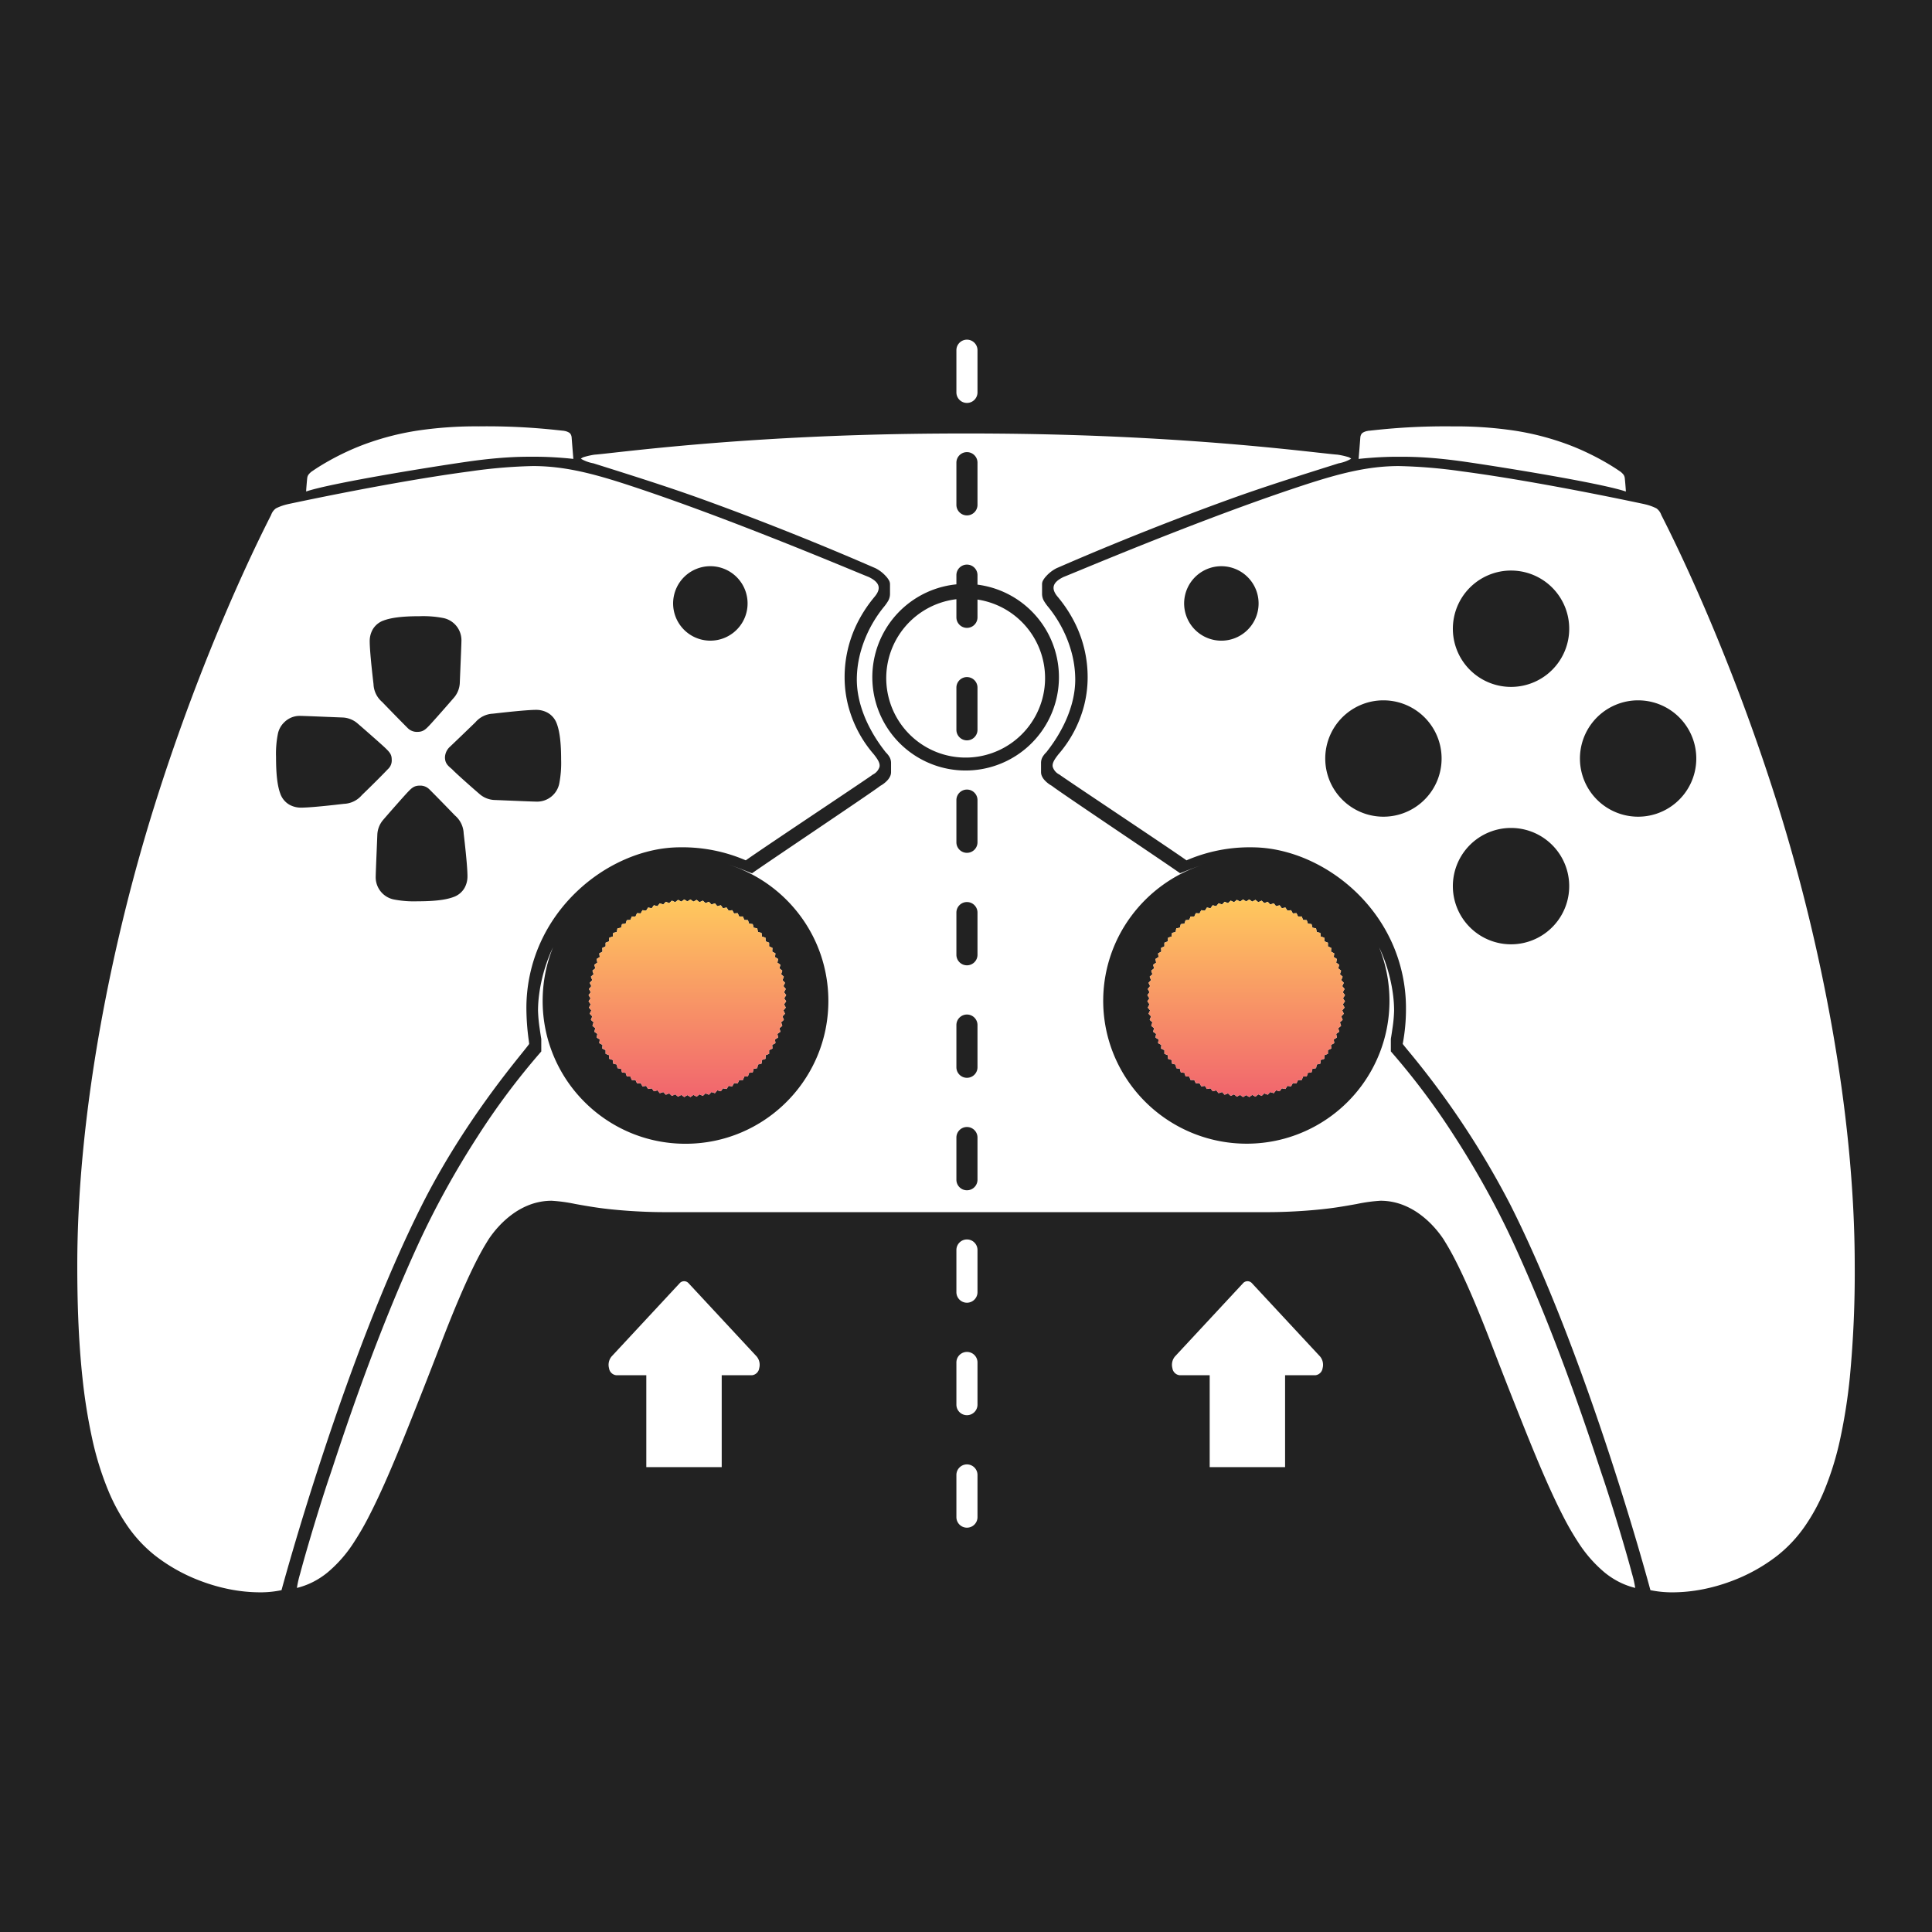
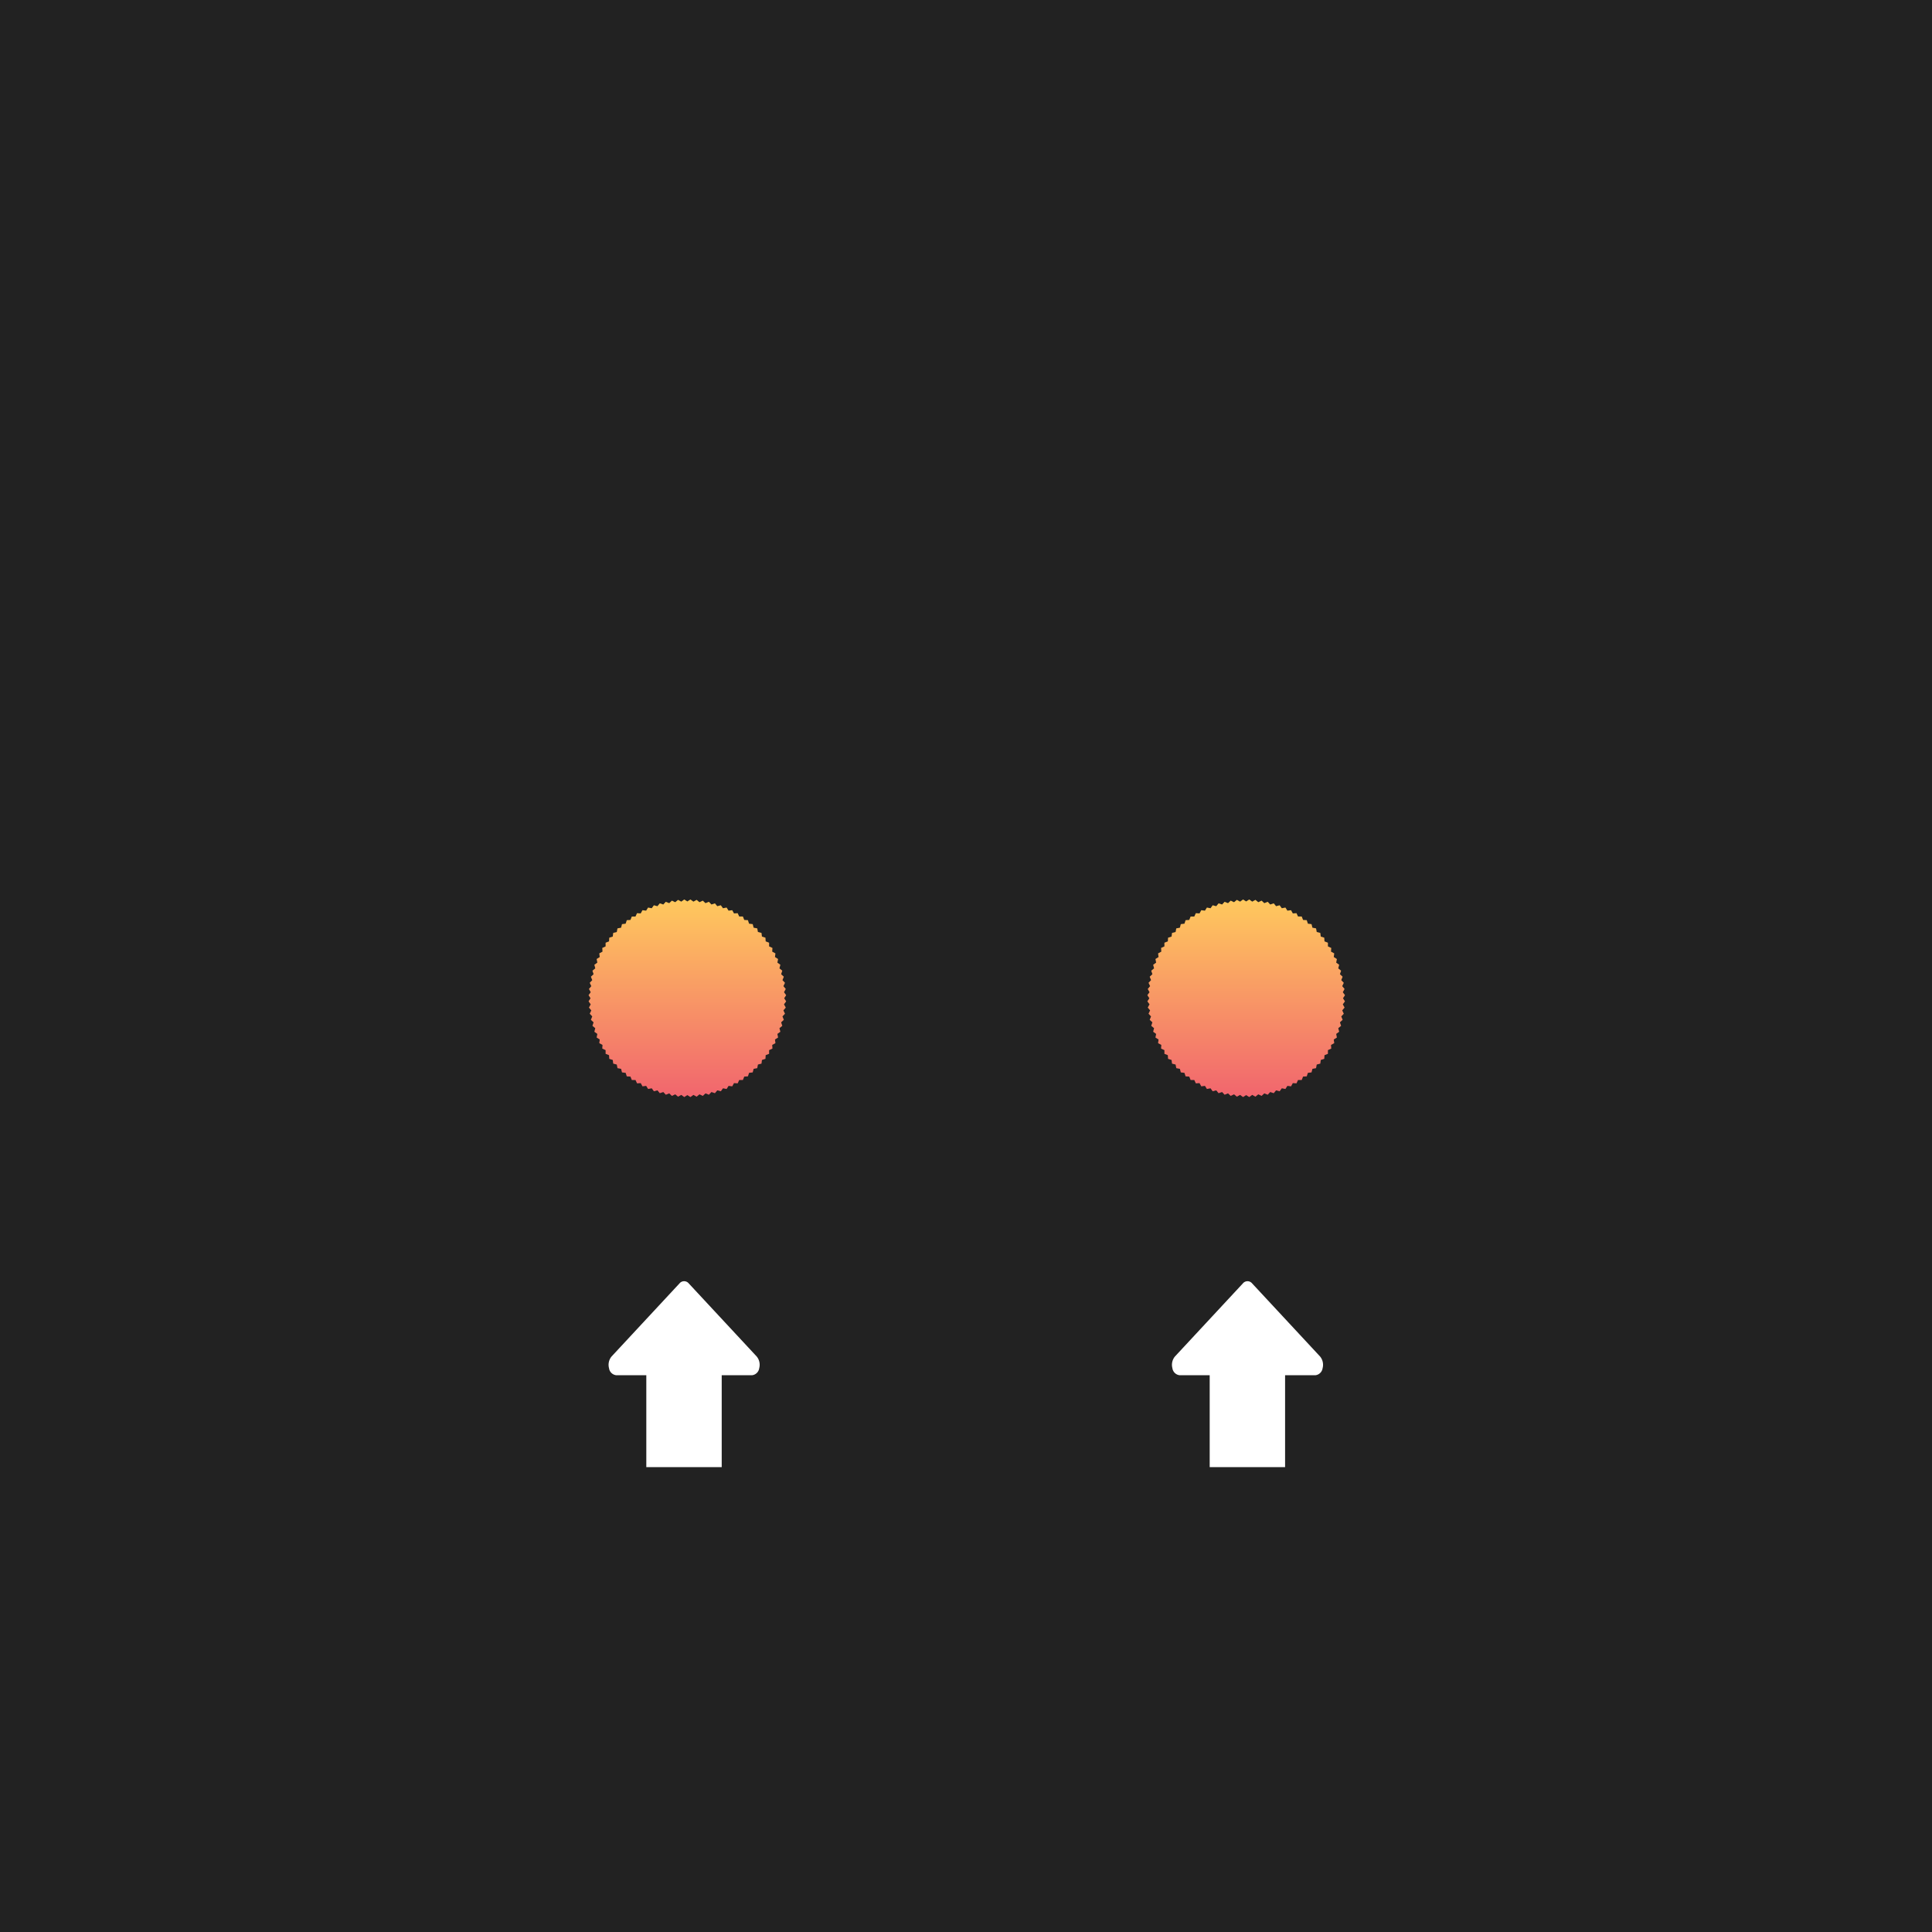
<svg xmlns="http://www.w3.org/2000/svg" viewBox="0 0 500 500" height="500" width="500">
  <rect x="0" y="0" width="500" height="500" fill="#808080" stroke="none" />
  <defs>
    <linearGradient gradientUnits="objectBoundingBox" y2="1" x2="0.5" x1="0.5" id="linear-gradient">
      <stop stop-color="#ffc95d" offset="0" />
      <stop stop-color="#f1656e" offset="1" />
    </linearGradient>
    <clipPath id="clip-Artboard_3">
      <rect height="500" width="500" />
    </clipPath>
  </defs>
  <g clip-path="url(#clip-Artboard_3)" data-name="Artboard – 3" id="Artboard_3">
    <rect fill="#222" height="500" width="500" />
    <g transform="translate(-15276.612 14175.204)" data-name="Group 4980" id="Group_4980">
-       <path fill="#fff" transform="translate(15296.612 -14087.298)" d="M407.126,323.626c-.038-.143-3.967-14.856-10.453-34.659-3.778-11.536-7.65-22.436-11.508-32.4-4.823-12.451-9.637-23.462-14.31-32.728a221.063,221.063,0,0,0-26.48-39.892c-.719-.877-1.193-1.456-1.355-1.694a47.745,47.745,0,0,0,.844-9.149,41.157,41.157,0,0,0-3.624-17.032,41.683,41.683,0,0,0-4.107-7.121,43.174,43.174,0,0,0-5.26-6.054,43.844,43.844,0,0,0-6.132-4.886,42.5,42.5,0,0,0-6.721-3.617,38.867,38.867,0,0,0-7.029-2.245,33.64,33.64,0,0,0-7.054-.771,41.107,41.107,0,0,0-16.857,3.367l-.013.006c-2.524-1.8-11.538-7.836-19.491-13.162l-.016-.011c-6.789-4.547-12.654-8.474-13.39-9.032a3.328,3.328,0,0,1-1.732-2.022c-.172-.98.524-1.977,1.452-3.178a31.111,31.111,0,0,0,6.617-12.443,29.489,29.489,0,0,0,.974-7.513,31.369,31.369,0,0,0-3.037-13.534,34.52,34.52,0,0,0-4.377-6.9l-.177-.224c-.974-1.1-1.365-2.04-1.193-2.884.186-.912,1.036-1.716,2.6-2.457.279-.1,1.463-.588,3.425-1.4l.009,0h0c4.811-1.99,13.766-5.694,24.429-9.865,13.095-5.122,24.576-9.307,34.124-12.438,9.37-3.072,16.779-4.977,24.75-4.977a134.155,134.155,0,0,1,16.338,1.374c5.646.743,12.279,1.788,19.716,3.106,8.52,1.51,17.907,3.342,27.146,5.3l.08.017.265.056.1.029a13.22,13.22,0,0,1,2.991,1.057,3.484,3.484,0,0,1,1.268,1.71c.029.063.116.234.261.518l.008.016c4.451,8.764,8.443,17.709,11.009,23.67,3.2,7.441,6.3,15.138,9.214,22.877,3.565,9.475,6.88,19.106,9.855,28.625a467.266,467.266,0,0,1,13.823,56.782c1.869,10.542,3.316,20.945,4.3,30.919,1.057,10.723,1.594,21.1,1.594,30.832a285.445,285.445,0,0,1-1.272,29,143.159,143.159,0,0,1-2.4,15.47,78.021,78.021,0,0,1-4.3,13.981,49.133,49.133,0,0,1-5.124,9.311,35.315,35.315,0,0,1-6.874,7.283,44.812,44.812,0,0,1-12.045,6.685,46.425,46.425,0,0,1-7.369,2.087,41.316,41.316,0,0,1-7.859.774A28.135,28.135,0,0,1,407.126,323.626ZM365.212,127.548a15.056,15.056,0,1,0,5.842-1.18A14.968,14.968,0,0,0,365.212,127.548ZM398.1,94.522a15.056,15.056,0,1,0,5.842-1.18A14.951,14.951,0,0,0,398.1,94.522Zm-65.913,0a15.056,15.056,0,1,0,5.842-1.18A14.952,14.952,0,0,0,332.185,94.522Zm33.027-33.59a15.056,15.056,0,1,0,5.842-1.18A14.968,14.968,0,0,0,365.212,60.932Zm-72.864-1.547a9.635,9.635,0,1,0,3.739-.755A9.56,9.56,0,0,0,292.348,59.385ZM39.505,323.413a46.346,46.346,0,0,1-7.366-2.087A44.8,44.8,0,0,1,20.1,314.642a35.3,35.3,0,0,1-6.872-7.283A49.119,49.119,0,0,1,8.1,298.048,79.023,79.023,0,0,1,3.78,284.067,144.214,144.214,0,0,1,1.335,268.6C.828,263.87.462,258.7.248,253.24.081,249.01,0,244.548,0,239.6c0-9.728.543-20.1,1.613-30.832.994-9.961,2.454-20.364,4.342-30.919,1.75-9.786,3.877-19.77,6.323-29.677,2.275-9.213,4.818-18.333,7.559-27.105,2.974-9.519,6.289-19.151,9.852-28.627C32.6,84.7,35.7,77,38.9,69.558c2.565-5.961,6.556-14.906,11-23.668.143-.282.237-.468.268-.533a3.485,3.485,0,0,1,1.268-1.71,13.218,13.218,0,0,1,2.99-1.057l.1-.029.225-.048.118-.025c9.235-1.957,18.612-3.79,27.119-5.3,7.426-1.318,14.045-2.363,19.673-3.105a133.194,133.194,0,0,1,16.262-1.375c8.074,0,15.5,1.9,24.869,4.977,9.548,3.132,21.027,7.317,34.118,12.44C187.577,54.3,196.528,58,201.338,59.992c1.964.813,3.148,1.3,3.428,1.4,1.562.741,2.411,1.544,2.6,2.457.172.844-.218,1.787-1.192,2.884l-.176.223a34.482,34.482,0,0,0-4.376,6.9,31.378,31.378,0,0,0-3.037,13.536,29.489,29.489,0,0,0,.974,7.513,31.1,31.1,0,0,0,6.615,12.443c.927,1.2,1.623,2.2,1.451,3.178a3.327,3.327,0,0,1-1.732,2.022c-.736.559-6.6,4.487-13.389,9.034l-.006,0c-7.953,5.328-16.967,11.366-19.492,13.167l-.013-.006a41.382,41.382,0,0,0-16.978-3.367,33.26,33.26,0,0,0-7.01.771,38.6,38.6,0,0,0-6.995,2.245,42.386,42.386,0,0,0-6.7,3.617A43.813,43.813,0,0,0,129.2,142.9a43.248,43.248,0,0,0-5.249,6.054,41.785,41.785,0,0,0-4.1,7.121,41.193,41.193,0,0,0-3.62,17.032,61.821,61.821,0,0,0,.6,8.168c.056.431.1.771.118.981-.171.284-.8,1.065-1.752,2.249-4.474,5.556-16.356,20.313-25.948,39.337-4.672,9.266-9.492,20.277-14.326,32.728-3.866,9.96-7.752,20.86-11.547,32.4C56.9,308.626,52.9,323.478,52.857,323.626a26.461,26.461,0,0,1-5.5.562A41.294,41.294,0,0,1,39.505,323.413ZM85.518,117.1c-1.007,1.053-5.31,5.95-6.464,7.308a6.3,6.3,0,0,0-1.405,3.794c-.029.793-.086,2.142-.146,3.57v.033c-.122,2.917-.274,6.547-.274,7.359a5.866,5.866,0,0,0,4.612,5.694,27.235,27.235,0,0,0,6.21.49c4.35,0,7.315-.353,9.332-1.112a5.3,5.3,0,0,0,2.833-2.339,6.093,6.093,0,0,0,.765-3.014c0-1.24-.167-4.144-.965-10.941l-.019-.162a6.4,6.4,0,0,0-2.249-4.638c-.409-.423-4.066-4.213-6.605-6.746a3.341,3.341,0,0,0-2.53-.984C87.132,115.417,86.49,116.088,85.518,117.1ZM53.593,98.994a5.712,5.712,0,0,0-1.665,2.959,26.38,26.38,0,0,0-.49,6.1c0,4.435.353,7.441,1.112,9.458a5.31,5.31,0,0,0,2.339,2.834,6.1,6.1,0,0,0,3.014.765c1.239,0,4.143-.167,10.939-.965l.164-.019a6.4,6.4,0,0,0,4.637-2.249c2.8-2.706,5.2-5.1,6.746-6.732a3.023,3.023,0,0,0,.983-2.53c0-1.349-.644-1.968-1.813-3.092-.923-.877-5.772-5.14-7.181-6.338a6.3,6.3,0,0,0-3.795-1.405c-.756-.027-1.965-.078-3.367-.137l-.1,0c-2.991-.125-6.713-.281-7.626-.281A5.645,5.645,0,0,0,53.593,98.994ZM108.386,96.7l-.859.095a6.338,6.338,0,0,0-4.512,2.248l-.6.576-.012.012c-1.462,1.412-4.183,4.04-6.137,5.891a3.914,3.914,0,0,0-1.11,2.53c0,1.576.75,2.2,1.789,3.072l.025.02c1.066,1.147,5.952,5.439,7.308,6.591a6.294,6.294,0,0,0,3.794,1.4c.793.029,2.142.086,3.57.146h.028c2.919.123,6.551.275,7.364.275a5.858,5.858,0,0,0,5.693-4.627,28.1,28.1,0,0,0,.49-6.321c0-4.2-.364-7.216-1.112-9.205a5.308,5.308,0,0,0-2.339-2.833,6.1,6.1,0,0,0-3.014-.765C116.32,95.812,110.76,96.434,108.386,96.7ZM79.278,72.68a5.311,5.311,0,0,0-2.833,2.339,6.1,6.1,0,0,0-.765,3.014c0,1.233.167,4.128.962,10.916l.022.187a6.4,6.4,0,0,0,2.249,4.637c.671.7,4.145,4.292,6.6,6.746a3.341,3.341,0,0,0,2.53.983c1.479,0,2.121-.671,3.092-1.686,1.008-1.054,5.311-5.951,6.465-7.308a6.3,6.3,0,0,0,1.4-3.795c.029-.792.086-2.14.146-3.567v-.029c.123-2.92.275-6.552.275-7.366a5.865,5.865,0,0,0-4.612-5.693,27.228,27.228,0,0,0-6.21-.49C84.261,71.569,81.3,71.922,79.278,72.68Zm80.822-13.3a9.635,9.635,0,1,0,3.739-.755A9.56,9.56,0,0,0,160.1,59.385ZM56.84,323.063a26.322,26.322,0,0,1,.819-3.646c.506-1.919,1.217-4.451,2.055-7.321,1.776-6.081,3.852-12.757,5.418-17.421.281-.808.706-2.09,1.2-3.574l.006-.017.006-.019,0-.012c1.648-4.97,4.405-13.287,8.128-23.382,2.058-5.581,4.167-11.035,6.267-16.209,2.487-6.125,5.018-11.992,7.522-17.439,2.174-4.728,4.612-9.538,7.247-14.3,2.515-4.544,5.217-9.056,8.031-13.411a185.49,185.49,0,0,1,16.543-22.1v-3.24c-.037-.219-.233-1.38-.42-2.735a39.209,39.209,0,0,1-.422-4.579,32.5,32.5,0,0,1,.266-4.037,40.179,40.179,0,0,1,.766-4.215,42.256,42.256,0,0,1,1.22-4.187,38.022,38.022,0,0,1,1.629-3.954,36.815,36.815,0,0,0-1.991,6.7,37.354,37.354,0,0,0,.058,14.612,36.941,36.941,0,0,0,10.078,18.692,37.035,37.035,0,0,0,11.752,7.924,36.848,36.848,0,0,0,6.94,2.155,37.35,37.35,0,0,0,14.9,0,36.775,36.775,0,0,0,13.22-5.564,37.085,37.085,0,0,0,13.4-16.267,36.812,36.812,0,0,0,2.154-6.94,37.236,37.236,0,0,0-1.2-19.322,36.817,36.817,0,0,0-5.414-10.271,37.161,37.161,0,0,0-8.241-8.032,36.79,36.79,0,0,0-10.427-5.152c1.753.531,3.354,1.16,5.047,1.827l.007,0,.055.022.009,0c.375.148.764.3,1.154.452,1.488-1.068,7.627-5.216,14.126-9.607l.039-.027.2-.133h0l.016-.011c8.488-5.735,18.109-12.234,18.787-12.834a7.2,7.2,0,0,0,1.95-1.536,4,4,0,0,0,.626-.958,2.514,2.514,0,0,0,.236-1.033V109.57a3.126,3.126,0,0,0-.4-1.565,5.917,5.917,0,0,0-1-1.246c-.047-.068-.143-.195-.275-.366-.341-.444-.974-1.268-1.719-2.382a37.724,37.724,0,0,1-2.4-4.128,31.178,31.178,0,0,1-2.14-5.49,25.817,25.817,0,0,1-.673-3.135,22.768,22.768,0,0,1-.251-3.331,27.238,27.238,0,0,1,1.114-7.568,31.274,31.274,0,0,1,1.181-3.343,32.044,32.044,0,0,1,4.656-7.788,11.7,11.7,0,0,0,1.207-1.71,3.677,3.677,0,0,0,.43-1.8V63.333a2.057,2.057,0,0,0-.229-.974,5.615,5.615,0,0,0-.806-1.112,9.192,9.192,0,0,0-2.759-2.117c-.175-.074-.551-.236-.986-.425l-.019-.008c-2.34-1.015-7.819-3.392-15.577-6.553-9.716-3.959-19.415-7.686-28.827-11.077-3.756-1.353-8.055-2.817-13.144-4.475-4.57-1.488-9.3-2.978-13.866-4.419l-.522-.165a9.954,9.954,0,0,1-3.266-1.193,2.162,2.162,0,0,1,.92-.48,19.456,19.456,0,0,1,2.627-.576c.721-.045,2.257-.216,4.58-.474l.085-.01h.012c3.4-.379,8.54-.951,15.083-1.568,7.776-.733,15.7-1.353,23.561-1.843,8.187-.51,16.047-.883,24.029-1.141,9.261-.3,18.674-.445,28.779-.445s19.519.146,28.78.445c7.984.257,15.844.631,24.029,1.141,7.859.491,15.786,1.111,23.561,1.843,6.542.617,11.682,1.189,15.083,1.568h.011l.029,0c2.354.262,3.91.435,4.637.481a19.454,19.454,0,0,1,2.627.576,2.167,2.167,0,0,1,.92.48,9.951,9.951,0,0,1-3.266,1.193l-.521.164-.02.006h0l-.032.01c-4.568,1.441-9.291,2.931-13.811,4.4-5.094,1.66-9.393,3.124-13.144,4.475-9.415,3.393-19.114,7.12-28.827,11.077-7.813,3.184-13.252,5.545-15.575,6.552l-.025.011c-.468.2-.812.352-.982.424a9.19,9.19,0,0,0-2.76,2.117,5.6,5.6,0,0,0-.806,1.112,2.057,2.057,0,0,0-.229.974v2.389a3.677,3.677,0,0,0,.43,1.8,11.7,11.7,0,0,0,1.2,1.7l.006.007v0a32.023,32.023,0,0,1,4.655,7.786,31.2,31.2,0,0,1,1.181,3.343,27.22,27.22,0,0,1,1.114,7.568,22.766,22.766,0,0,1-.251,3.331,25.651,25.651,0,0,1-.674,3.135,31.191,31.191,0,0,1-2.139,5.49,37.761,37.761,0,0,1-2.4,4.129c-.737,1.1-1.373,1.932-1.715,2.377l0,0,0,0c-.135.176-.227.3-.273.362a5.928,5.928,0,0,0-1,1.246,3.128,3.128,0,0,0-.4,1.565v2.389a2.514,2.514,0,0,0,.236,1.033,3.973,3.973,0,0,0,.626.958,7.2,7.2,0,0,0,1.95,1.536c.678.6,10.293,7.1,18.776,12.827l.011.007.011.007c6.613,4.468,12.859,8.687,14.37,9.772.407-.158.817-.319,1.2-.469l.024-.01.006,0c1.484-.584,2.885-1.135,4.389-1.621a37.065,37.065,0,0,0-10.218,5.236,37.341,37.341,0,0,0-8.073,8.008,36.757,36.757,0,0,0-.855,42.549,37.176,37.176,0,0,0,38.2,15.551,36.96,36.96,0,0,0,28.77-28.771,37.325,37.325,0,0,0,.058-14.613,36.75,36.75,0,0,0-1.992-6.7,37.69,37.69,0,0,1,1.629,3.954,42.117,42.117,0,0,1,1.221,4.188,40.16,40.16,0,0,1,.767,4.215,32.523,32.523,0,0,1,.266,4.038,35.627,35.627,0,0,1-.422,4.579c-.19,1.376-.384,2.52-.42,2.735v3.24a185.421,185.421,0,0,1,16.543,22.1c2.813,4.355,5.515,8.867,8.03,13.411,2.635,4.759,5.073,9.57,7.247,14.3,2.5,5.448,5.035,11.315,7.522,17.44,2.1,5.17,4.208,10.623,6.268,16.21,3.732,10.12,6.486,18.429,8.132,23.394l.006.018c.495,1.492.921,2.781,1.2,3.591,1.566,4.662,3.642,11.337,5.418,17.421.843,2.887,1.553,5.418,2.055,7.321a26.361,26.361,0,0,1,.819,3.646,19.662,19.662,0,0,1-2.073-.634,19.334,19.334,0,0,1-1.987-.857,20.183,20.183,0,0,1-1.911-1.089,21.986,21.986,0,0,1-1.845-1.329,34.176,34.176,0,0,1-6.935-7.892,72.192,72.192,0,0,1-3.978-6.91c-1.225-2.38-2.548-5.161-3.933-8.265-2.6-5.836-5.058-11.974-6.849-16.457v-.008c-3.509-8.779-6.122-15.542-7.782-19.866-7.081-18.44-10.685-24.277-12.042-26.475l0-.008c-.086-.139-.185-.3-.268-.437a27.007,27.007,0,0,0-2.651-3.361,23.994,23.994,0,0,0-3.641-3.23,18.911,18.911,0,0,0-4.57-2.429,16.405,16.405,0,0,0-2.615-.7,15.923,15.923,0,0,0-2.826-.253,41.782,41.782,0,0,0-6.148.841c-1.492.266-3.347.6-5.323.893-2.329.349-5.194.649-8.283.868-3.23.229-6.464.349-9.351.349H151.86c-2.89,0-6.123-.121-9.351-.35-3.09-.219-5.955-.519-8.283-.868-1.936-.289-3.709-.6-5.273-.883l-.05-.009h-.008a41.749,41.749,0,0,0-6.141-.84,15.909,15.909,0,0,0-2.825.254,16.367,16.367,0,0,0-2.615.7,18.907,18.907,0,0,0-4.57,2.428,24.068,24.068,0,0,0-3.641,3.231,26.986,26.986,0,0,0-2.651,3.361c-.08.132-.174.285-.272.443-1.358,2.2-4.964,8.042-12.043,26.477-3.456,9-6.1,15.648-7.782,19.866-1.79,4.48-4.242,10.616-6.852,16.465-1.387,3.107-2.71,5.888-3.933,8.265a72.224,72.224,0,0,1-3.978,6.91,34.179,34.179,0,0,1-6.935,7.892,21.937,21.937,0,0,1-1.845,1.329,20.21,20.21,0,0,1-1.911,1.089,19.562,19.562,0,0,1-1.987.857,19.841,19.841,0,0,1-2.073.634h0ZM227.516,206.491v10.916a2.729,2.729,0,0,0,5.458,0V206.491a2.729,2.729,0,1,0-5.458,0Zm0-29.11V188.3a2.729,2.729,0,0,0,5.458,0V177.381a2.729,2.729,0,0,0-5.458,0Zm0-29.109v10.916a2.729,2.729,0,0,0,5.458,0V148.272a2.729,2.729,0,1,0-5.458,0Zm0-29.11v10.915a2.729,2.729,0,1,0,5.458,0V119.162a2.729,2.729,0,1,0-5.458,0Zm0-58.219v2.379a24.148,24.148,0,1,0,7.246.375c-.587-.12-1.188-.22-1.788-.3V60.943a2.729,2.729,0,1,0-5.458,0Zm0-29.11V42.749a2.729,2.729,0,1,0,5.458,0V31.833a2.729,2.729,0,0,0-5.458,0Zm0,272.894V293.81a2.729,2.729,0,0,1,5.458,0v10.917a2.729,2.729,0,0,1-5.458,0Zm0-29.11V264.7a2.729,2.729,0,0,1,5.458,0v10.916a2.729,2.729,0,0,1-5.458,0Zm0-29.11V235.591a2.729,2.729,0,0,1,5.458,0v10.916a2.729,2.729,0,1,1-5.458,0Zm74.191-50.491-.77-.561-.834.46-.733-.608-.862.407-.694-.654-.885.352-.651-.7-.906.3-.606-.735-.923.238-.559-.771-.935.18-.509-.805-.945.121-.458-.836-.951.062-.4-.863h-.953l-.35-.887-.951-.059-.293-.907-.945-.118-.236-.923-.936-.177-.177-.936-.923-.236-.118-.945-.907-.293-.059-.951-.886-.349v-.953l-.863-.4.061-.951-.835-.458.121-.945-.805-.51.18-.936-.772-.559.238-.923-.735-.607.3-.906-.7-.651.352-.886-.653-.694.407-.861-.609-.733.46-.834-.561-.771.512-.8-.512-.8.561-.77-.46-.834.609-.734-.407-.861.653-.694-.352-.886.7-.651-.3-.906.735-.607-.238-.922.772-.559-.18-.936.805-.509-.121-.945.835-.458-.061-.951.863-.4v-.952l.886-.35.059-.951.907-.293.118-.945.923-.236.177-.936.936-.177.236-.923.945-.118.293-.907.951-.059.35-.886h.953l.4-.863.951.061.458-.835.945.121.509-.805.936.18.559-.771.922.238.607-.735.906.3.651-.7.885.352.694-.654.861.407.733-.608.834.46.77-.561.8.511.8-.511.77.561.834-.46.734.608.862-.407.694.654.885-.352.651.7.906-.3.606.735.923-.238.559.771.935-.18.509.805.945-.121.458.835.951-.06.4.862h.953l.35.886.951.059.293.907.945.118.236.923.936.177.177.936.923.236.118.945.907.293.059.951.886.35v.952l.862.4-.061.951.835.458-.121.945.806.509-.18.936.771.559-.238.923.735.606-.3.906.7.652-.352.885.653.694-.407.862.609.733-.46.834.561.77-.511.8.511.8-.561.771.46.834-.609.733.407.861-.653.694.352.885-.7.651.3.906-.735.607.238.923-.771.559.18.936-.806.51.121.945-.835.458.061.951-.862.4v.953l-.886.349-.059.951-.907.293-.118.945-.923.236-.177.936-.936.177-.236.923-.945.118-.293.907-.951.058-.35.887h-.953l-.4.863-.951-.062-.458.836-.945-.121-.509.805-.936-.18-.559.771-.923-.238-.607.735-.906-.3-.651.7-.885-.352-.694.654-.862-.407-.734.608-.834-.46-.77.561-.8-.511-.8.511h0Zm-144.615,0-.77-.561-.834.46-.734-.608-.861.407-.694-.654-.885.352-.651-.7-.906.3-.607-.735-.922.238-.559-.771-.936.18-.51-.805-.945.121-.458-.836-.951.062-.4-.863h-.953l-.35-.887-.951-.059-.293-.907-.945-.118-.236-.923-.936-.177-.177-.936-.923-.236-.118-.945-.907-.293-.059-.951-.886-.349v-.953l-.863-.4.061-.951-.835-.458.121-.945-.805-.51.18-.936-.772-.559.238-.923-.735-.607.3-.906-.7-.651.352-.886-.653-.694.407-.861-.609-.733.46-.834-.561-.771.512-.8-.512-.8.561-.77-.46-.834.609-.734-.407-.861.653-.694-.352-.886.7-.651-.3-.906.735-.607-.238-.922.771-.559-.18-.936.805-.509-.121-.945.835-.458-.061-.951.863-.4v-.952l.886-.35.059-.951.907-.293.118-.945.923-.236.177-.936.936-.177.236-.923.945-.118.293-.907.951-.059.349-.886h.953l.4-.863.951.061.458-.835.945.121.51-.805.936.18.559-.771.922.238.607-.735.906.3.651-.7.885.352.694-.654.861.407.734-.608.834.46.77-.561.8.511.8-.511.771.561.834-.46.733.608.862-.407.694.654.885-.352.651.7.906-.3.606.735.923-.238.559.771.935-.18.51.805.945-.121.458.835.951-.06.4.862h.953l.35.886.951.059.294.907.945.118.236.923.936.177.177.936.923.236.118.945.907.293.059.951.886.35v.952l.863.4-.061.951.836.458-.121.945.806.509-.18.936.771.559-.238.923.735.606-.3.906.7.652-.352.885.653.694-.407.862.609.733-.46.834.561.77-.511.8.511.8-.561.771.46.834-.609.733.407.861-.653.694.352.885-.7.651.3.906-.735.607.238.923-.771.559.18.936-.806.51.121.945-.835.458.061.951-.863.4v.953l-.886.349-.059.951-.907.293-.118.945-.923.236-.177.936-.936.177-.236.923-.945.118-.294.907-.951.058-.35.887h-.953l-.4.863-.951-.062-.458.836-.945-.121-.51.805-.935-.18-.559.771-.922-.238-.606.735-.906-.3-.651.7-.885-.352-.694.654-.862-.407-.734.608-.834-.46-.77.561-.8-.511-.8.511h0Zm64.824-89.477a20.567,20.567,0,0,1,5.6-39.369v4.688a2.729,2.729,0,1,0,5.458,0v-4.6a20.564,20.564,0,1,1-11.059,39.283Zm5.6-16.487v10.916a2.729,2.729,0,0,0,5.458,0V90.052a2.729,2.729,0,1,0-5.458,0ZM400.769,39.3c-3.493-1.183-12.438-2.884-19.328-4.1-8.27-1.462-17.2-2.869-22.39-3.615-3.621-.521-7.041-.886-10.165-1.087-2.69-.172-4.673-.195-6.1-.195l-.782,0h-.557c-1.448,0-3.808.049-6.826.281-1.812.14-3,.28-3.012.281s.007-.082.018-.218c.232-2.85.372-4.621.418-5.263a2.052,2.052,0,0,1,.207-.811,1.364,1.364,0,0,1,.429-.493,3.517,3.517,0,0,1,1.247-.459h0l.017,0,.19-.046h.012c.145,0,.468-.038,1-.1l.037,0a168.992,168.992,0,0,1,20.872-1.033,102.3,102.3,0,0,1,16.3,1.161c2.2.355,4.281.786,6.361,1.318,1.866.478,3.7,1.031,5.618,1.691,1.865.644,3.757,1.4,5.627,2.259,1.518.7,3.034,1.46,4.506,2.273,1.683.93,3.27,1.9,4.591,2.811l.015.01A4.077,4.077,0,0,1,400.208,35a1.925,1.925,0,0,1,.28.8c.09.8.281,3.046.281,3.5h0ZM59.23,39.3h0c0-.459.191-2.708.281-3.5a1.921,1.921,0,0,1,.28-.8,4.068,4.068,0,0,1,1.125-1.043l.016-.01c1.323-.911,2.911-1.883,4.592-2.811,1.468-.811,2.984-1.576,4.505-2.273,1.865-.854,3.759-1.614,5.626-2.258,1.914-.66,3.751-1.213,5.618-1.691,2.08-.533,4.161-.964,6.361-1.318a102.31,102.31,0,0,1,16.3-1.161,168.906,168.906,0,0,1,20.87,1.033l.037,0c.535.063.859.1,1,.1h.012l.187.045.02,0h.006a3.507,3.507,0,0,1,1.245.459,1.364,1.364,0,0,1,.429.493,2.052,2.052,0,0,1,.207.811c.066.933.321,4.075.427,5.382l.008.1h-.006c-.211-.025-1.348-.152-3.006-.281s-4.21-.281-6.826-.281h-.558l-.782,0c-1.427,0-3.409.023-6.1.195-3.124.2-6.544.566-10.165,1.087-5.184.746-14.118,2.152-22.39,3.615-6.89,1.218-15.836,2.918-19.328,4.1ZM227.516,13.645V2.729a2.729,2.729,0,0,1,5.458,0V13.645a2.729,2.729,0,1,1-5.458,0Z" data-name="Union 328" id="Union_328" />
-       <path fill-rule="evenodd" fill="#fff" transform="translate(15473.205 -13843.627) rotate(90)" d="M24.329,1.956A2.12,2.12,0,0,0,22.5.106a3.374,3.374,0,0,0-3.012.65L.57,18.343a1.549,1.549,0,0,0,0,2.4L19.491,38.329a3.374,3.374,0,0,0,3.012.65,2.12,2.12,0,0,0,1.826-1.85v-7.8H48.11V9.815H24.329Z" data-name="Path 11146" id="Path_11146" />
+       <path fill-rule="evenodd" fill="#fff" transform="translate(15473.205 -13843.627) rotate(90)" d="M24.329,1.956A2.12,2.12,0,0,0,22.5.106a3.374,3.374,0,0,0-3.012.65L.57,18.343a1.549,1.549,0,0,0,0,2.4L19.491,38.329a3.374,3.374,0,0,0,3.012.65,2.12,2.12,0,0,0,1.826-1.85v-7.8H48.11V9.815H24.329" data-name="Path 11146" id="Path_11146" />
      <path fill-rule="evenodd" fill="#fff" transform="translate(15619.007 -13843.627) rotate(90)" d="M24.329,1.956A2.12,2.12,0,0,0,22.5.106a3.374,3.374,0,0,0-3.012.65L.57,18.343a1.549,1.549,0,0,0,0,2.4L19.491,38.329a3.374,3.374,0,0,0,3.012.65,2.12,2.12,0,0,0,1.826-1.85v-7.8H48.11V9.815H24.329Z" data-name="Path 11147" id="Path_11147" />
      <path fill="url(#linear-gradient)" transform="translate(15420.728 -14022.374)" d="M177.591,131.092l-.77-.561-.834.46-.734-.608-.862.407-.694-.654-.885.352-.651-.7-.906.3-.606-.735-.923.238-.559-.771-.935.18-.509-.805-.946.121-.458-.836-.951.062-.4-.863h-.953l-.35-.887-.951-.059-.293-.907-.945-.118-.236-.923-.936-.177-.177-.936-.923-.236-.118-.945-.907-.293-.059-.951-.886-.349v-.953l-.863-.4.061-.951-.835-.458.121-.945-.805-.51.18-.936-.772-.559.238-.923-.735-.607.3-.906-.7-.651.352-.886-.653-.694.407-.861-.609-.733.46-.834-.561-.771.512-.8-.512-.8.561-.77-.46-.834.609-.733-.407-.861.653-.694-.352-.886.7-.651-.3-.906.735-.607-.238-.922.772-.559-.18-.936.805-.509-.121-.945.835-.458-.061-.951.863-.4v-.952l.886-.35.059-.951.907-.293.118-.945.923-.236.177-.936.936-.177.236-.923.945-.118.293-.907.951-.059.35-.886h.953l.4-.863.951.061.458-.835.945.121.509-.805.936.18.559-.771.922.238.607-.735.906.3.651-.7.885.352.694-.654.861.407.734-.608.834.46.77-.561.8.511.8-.511.77.561.834-.46.734.608.862-.407.694.654.885-.352.651.7.906-.3.606.735.923-.238.559.771.935-.18.51.805.945-.121.458.835.951-.06.4.862h.953l.35.886.951.059.293.907.945.118.236.923.936.177.177.936.923.236.118.945.907.293.059.951.886.35v.952l.862.4-.061.951.835.458-.121.945.806.509-.18.936.771.559-.238.923.735.606-.3.906.7.652-.352.885.653.694-.407.862.609.733-.46.834.561.77-.511.8.511.8-.561.771.46.834-.609.733.407.861-.653.694.352.885-.7.651.3.906-.735.607.238.923-.771.559.18.936-.806.51.121.945-.835.458.061.951-.862.4v.953l-.886.349-.059.951-.907.293-.118.945-.923.236-.177.936-.936.177-.236.923-.945.118-.293.907-.951.058-.35.887h-.953l-.4.863-.951-.062-.458.836-.945-.121-.51.805-.936-.18-.559.771-.923-.238-.607.735-.906-.3-.651.7-.885-.352-.694.654-.862-.407-.734.608-.834-.46-.77.561-.8-.511-.8.511h0Z" data-name="Path 11148" id="Path_11148" />
      <path fill="url(#linear-gradient)" transform="translate(15355.914 -14022.374)" d="M97.79,131.092l-.77-.561-.834.46-.733-.608-.861.407-.694-.654-.885.352-.651-.7-.906.3-.607-.735-.922.238-.559-.771-.936.18-.51-.805-.945.121-.458-.836-.951.062-.4-.863H84.21l-.35-.887-.951-.059-.293-.907-.945-.118-.236-.923-.936-.177-.177-.936-.923-.236-.118-.945-.907-.293-.059-.951-.886-.349v-.953l-.863-.4.061-.951-.835-.458.121-.945-.805-.51.18-.936-.772-.559.238-.923-.735-.607.3-.906-.7-.651.352-.886-.653-.694.407-.861-.609-.733.46-.834-.561-.771.512-.8-.512-.8.561-.77-.46-.834.609-.733-.407-.861.653-.694-.352-.886.7-.651-.3-.906.735-.607-.238-.922.771-.559-.18-.936.805-.509-.121-.945.835-.458-.061-.951.863-.4v-.952l.886-.35.059-.951.907-.293.118-.945.923-.236.177-.936.936-.177.236-.923.945-.118.293-.907.951-.059.349-.886h.953l.4-.863.951.061.458-.835.945.121.51-.805.936.18.559-.771.922.238.607-.735.906.3.651-.7.885.352.694-.654.861.407.733-.608.834.46.77-.561.8.511.8-.511.771.561.834-.46.733.608.862-.407.694.654.885-.352.651.7.906-.3.606.735.923-.238.559.771.935-.18.51.805.945-.121.458.835.951-.06.4.862h.953l.35.886.951.059.294.907.945.118.236.923.936.177.177.936.923.236.118.945.907.293.059.951.886.35v.952l.863.4-.061.951.836.458-.121.945.806.509-.18.936.771.559-.238.923.735.606-.3.906.7.652-.352.885.653.694-.407.862.609.733-.46.834.561.77-.511.8.511.8-.561.771.46.834-.609.733.407.861-.653.694.352.885-.7.651.3.906-.735.607.238.923-.771.559.18.936-.806.51.121.945-.835.458.061.951-.863.4v.953l-.886.349-.059.951-.907.293-.118.945-.923.236-.177.936-.936.177-.236.923-.945.118-.294.907-.951.058-.35.887h-.953l-.4.863-.951-.062-.458.836-.945-.121-.51.805-.935-.18-.56.771-.922-.238-.606.735-.906-.3-.651.7-.885-.352-.694.654-.862-.407-.733.608-.834-.46-.77.561-.8-.511-.8.511h0Z" data-name="Path 11149" id="Path_11149" />
    </g>
  </g>
</svg>